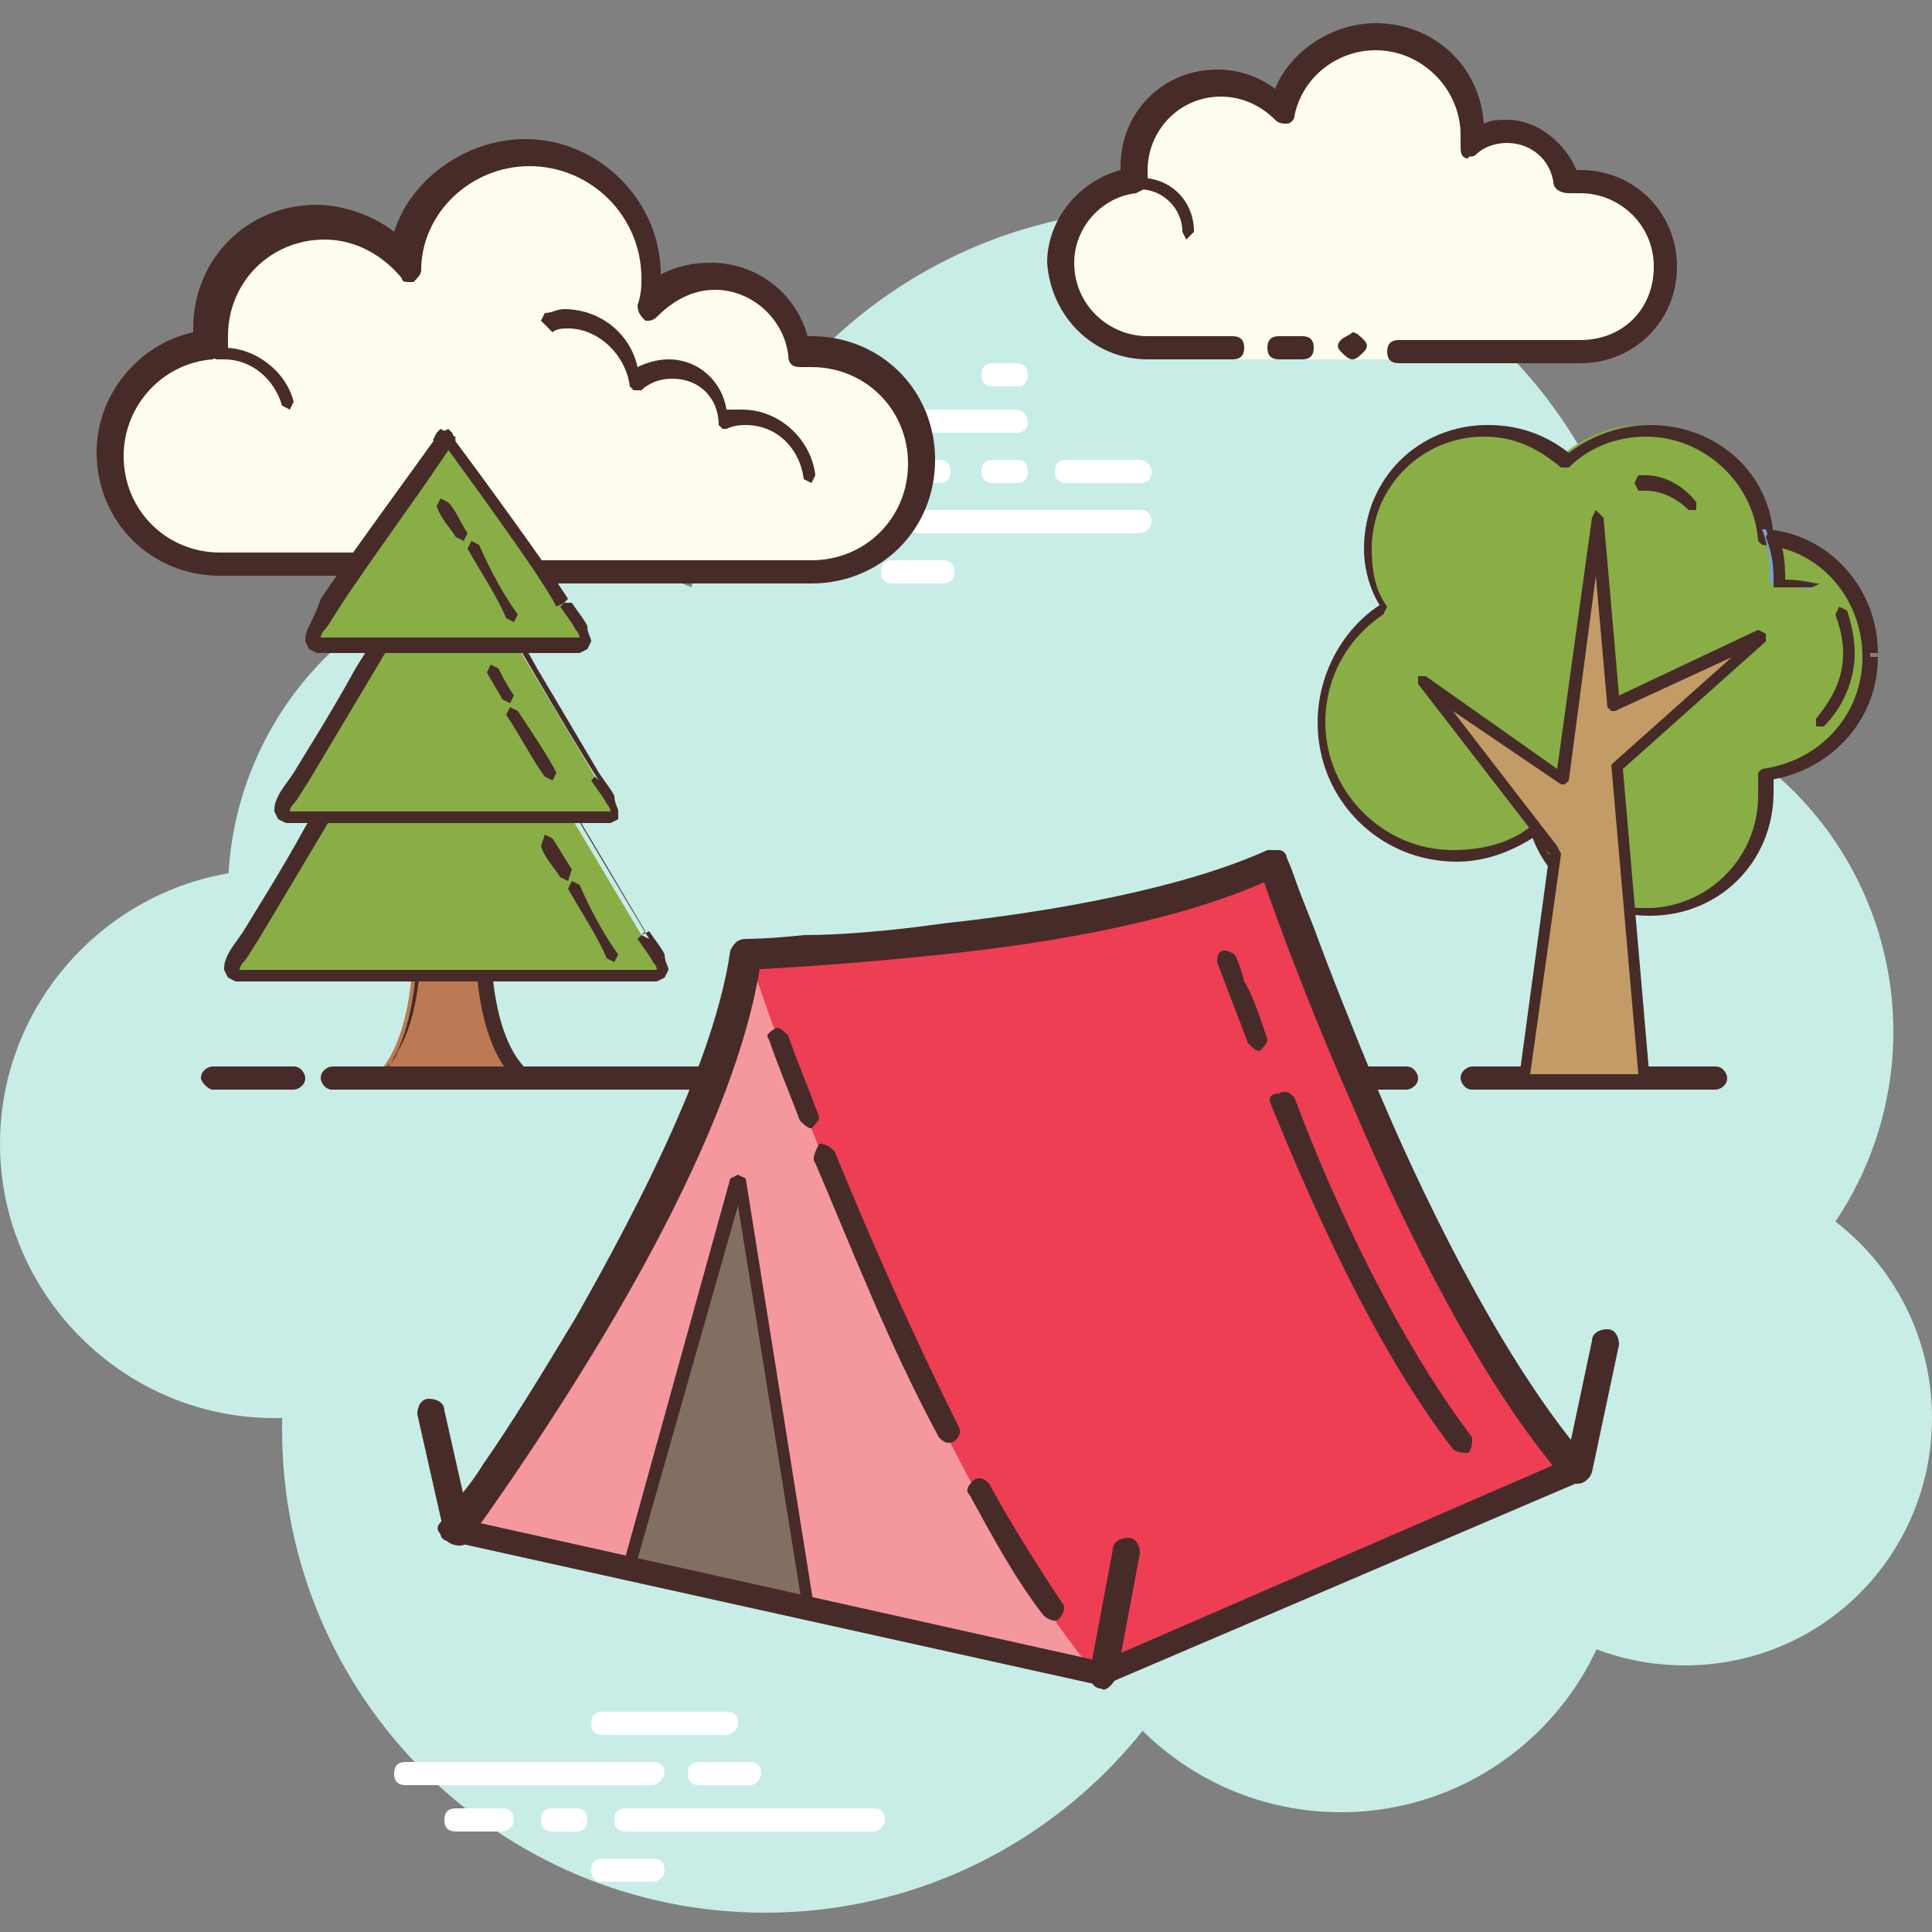
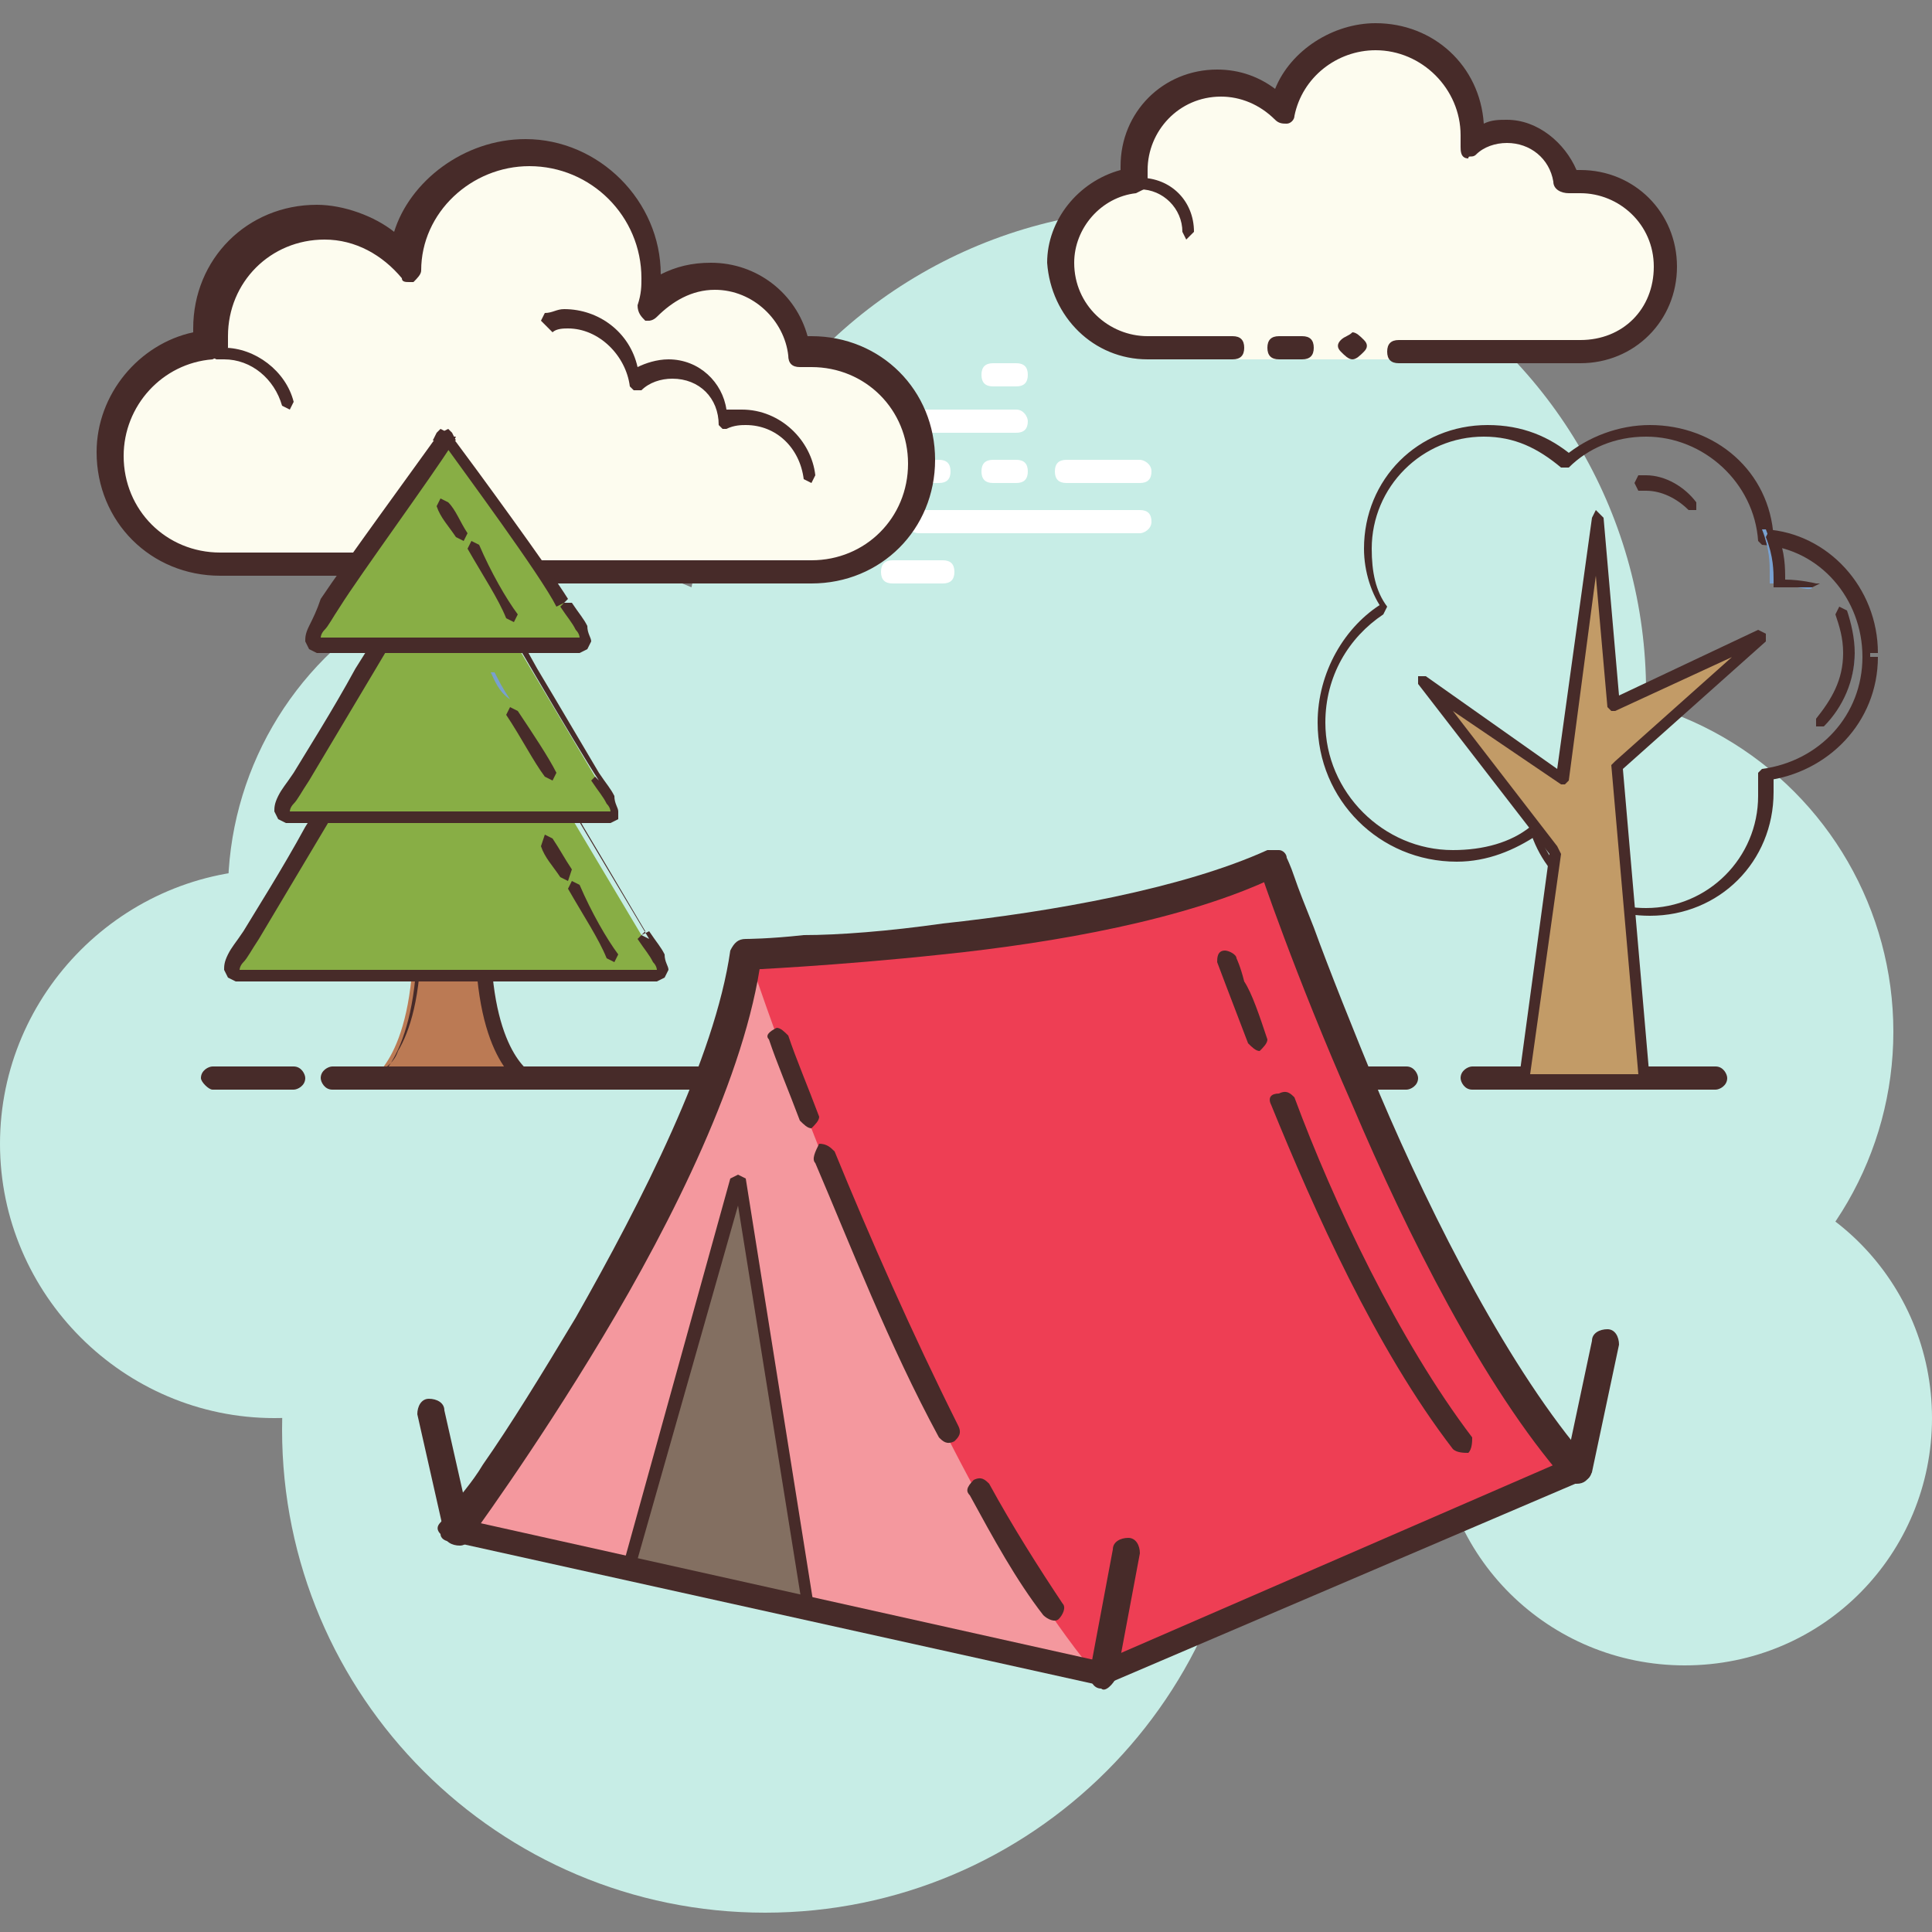
<svg xmlns="http://www.w3.org/2000/svg" version="1.1" id="Layer_1" x="0px" y="0px" viewBox="0 0 50 50" style="enable-background:new 0 0 50 50;" xml:space="preserve">
  <rect x="0" y="0" width="50" height="50" fill="#808080" stroke="none" />
  <style type="text/css">
	.st0{fill:#C7EDE6;}
	.st1{fill:#FFFFFF;}
	.st2{fill:#FDFCEF;}
	.st3{fill:#472B29;}
	.st4{fill:#BB7A54;}
	.st5{fill:#88AE45;}
	.st6{fill:#78A0CF;}
	.st7{fill:#CBC9BC;}
	.st8{fill:#C29B67;}
	.st9{fill:#EE3E54;}
	.st10{fill:#F4989E;}
	.st11{fill:#836F61;}
</style>
  <g>
    <circle class="st0" cx="30.1" cy="17.9" r="12.5" />
    <circle class="st0" cx="40.2" cy="26.7" r="8.8" />
    <path class="st0" d="M50,36.7c0,3.5-2.8,6.4-6.4,6.4c-3.5,0-6.4-2.8-6.4-6.4c0-3.5,2.8-6.4,6.4-6.4C47.2,30.3,50,33.2,50,36.7z" />
-     <circle class="st0" cx="34.7" cy="39.6" r="7.3" />
    <path class="st0" d="M32.3,37c0,6.9-5.6,12.5-12.5,12.5c-6.9,0-12.5-5.6-12.5-12.5c0-6.9,5.6-12.5,12.5-12.5   C26.7,24.5,32.3,30.1,32.3,37z" />
    <path class="st0" d="M14.2,29.6c0,3.9-3.2,7.1-7.1,7.1c-3.9,0-7.1-3.2-7.1-7.1c0-3.9,3.2-7.1,7.1-7.1   C11.1,22.5,14.2,25.6,14.2,29.6z" />
    <circle class="st0" cx="14.5" cy="23.1" r="8.6" />
    <path class="st0" d="M37.2,32.6c0,2.7-2,4.9-4.5,4.9c-2.5,0-4.5-2.2-4.5-4.9c0-2.7,2-4.9,4.5-4.9C35.2,27.7,37.2,29.9,37.2,32.6z" />
    <path class="st1" d="M29.5,11.9c-0.1,0-1.8,0-1.9,0c-0.2,0-0.3,0.1-0.3,0.3s0.1,0.3,0.3,0.3c0.1,0,1.8,0,1.9,0   c0.2,0,0.3-0.1,0.3-0.3S29.6,11.9,29.5,11.9z M26.3,10.6c-0.1,0-3.1,0-3.2,0c-0.2,0-0.3,0.1-0.3,0.3c0,0.2,0.1,0.3,0.3,0.3   c0.1,0,3.1,0,3.2,0c0.2,0,0.3-0.1,0.3-0.3C26.6,10.8,26.5,10.6,26.3,10.6z M26.3,9.4c-0.1,0-0.5,0-0.6,0c-0.2,0-0.3,0.1-0.3,0.3   s0.1,0.3,0.3,0.3c0.1,0,0.5,0,0.6,0c0.2,0,0.3-0.1,0.3-0.3S26.5,9.4,26.3,9.4z M24.4,15.1h-1.3c-0.2,0-0.3-0.1-0.3-0.3   s0.1-0.3,0.3-0.3h1.3c0.2,0,0.3,0.1,0.3,0.3S24.6,15.1,24.4,15.1z M20.6,13.8h-1.3c-0.2,0-0.3-0.1-0.3-0.3c0-0.2,0.1-0.3,0.3-0.3   h1.3c0.2,0,0.3,0.1,0.3,0.3C20.9,13.7,20.8,13.8,20.6,13.8z M22.5,13.8h-0.6c-0.2,0-0.3-0.1-0.3-0.3c0-0.2,0.1-0.3,0.3-0.3h0.6   c0.2,0,0.3,0.1,0.3,0.3C22.8,13.7,22.7,13.8,22.5,13.8z M29.5,13.8h-5.7c-0.2,0-0.3-0.1-0.3-0.3c0-0.2,0.1-0.3,0.3-0.3h5.7   c0.2,0,0.3,0.1,0.3,0.3C29.8,13.7,29.6,13.8,29.5,13.8z M26.3,12.5h-0.6c-0.2,0-0.3-0.1-0.3-0.3s0.1-0.3,0.3-0.3h0.6   c0.2,0,0.3,0.1,0.3,0.3S26.5,12.5,26.3,12.5z M24.3,12.5H18c-0.2,0-0.3-0.1-0.3-0.3s0.1-0.3,0.3-0.3h6.3c0.2,0,0.3,0.1,0.3,0.3   S24.5,12.5,24.3,12.5z" />
    <path class="st2" d="M9.6,14.7c0,0-2.3,0-3.9,0s-2.9-1.3-2.9-2.9C2.8,10.4,4,9.2,5.4,9c0-0.1,0-0.2,0-0.3c0-1.6,1.3-2.9,2.9-2.9   c0.9,0,1.7,0.4,2.2,1.1c0.1-1.7,1.5-3,3.2-3c1.8,0,3.2,1.4,3.2,3.2c0,0.3,0,0.6-0.1,0.8c0.4-0.5,1-0.8,1.7-0.8   c1.1,0,2.1,0.8,2.2,1.9c0.1,0,0.2,0,0.3,0c1.6,0,2.9,1.3,2.9,2.9c0,1.6-1.3,2.9-2.9,2.9s-6,0-6,0h-3.4V15H9.6V14.7z" />
    <path class="st3" d="M13.6,3.6c1.9,0,3.5,1.6,3.5,3.5v0c0.4-0.2,0.8-0.3,1.3-0.3c1.2,0,2.2,0.8,2.5,1.9l0.1,0   c1.8,0,3.2,1.4,3.2,3.2c0,1.8-1.4,3.2-3.2,3.2h-9.5c-0.2,0-0.3-0.1-0.3-0.3c0-0.2,0.1-0.3,0.3-0.3H21c1.4,0,2.5-1.1,2.5-2.5   c0-1.4-1.1-2.5-2.5-2.5l-0.2,0l-0.1,0l0,0c-0.2,0-0.3-0.1-0.3-0.3c-0.1-0.9-0.9-1.7-1.9-1.7c-0.6,0-1.1,0.3-1.5,0.7   c-0.1,0.1-0.2,0.1-0.2,0.1l-0.1,0c-0.1-0.1-0.2-0.2-0.2-0.4c0.1-0.3,0.1-0.5,0.1-0.7c0-1.6-1.3-2.9-2.9-2.9c-1.5,0-2.8,1.2-2.8,2.7   c0,0.1-0.1,0.2-0.2,0.3l-0.1,0c-0.1,0-0.2,0-0.2-0.1c-0.5-0.6-1.2-1-2-1c-1.4,0-2.5,1.1-2.5,2.5l0,0.2l0,0.1L5.7,9.2L5.5,9.3   c-1.3,0.1-2.3,1.2-2.3,2.5c0,1.4,1.1,2.5,2.5,2.5h3.9c0.2,0,0.3,0.1,0.3,0.3c0,0.2-0.1,0.3-0.3,0.3H5.7c-1.8,0-3.2-1.4-3.2-3.2   c0-1.5,1.1-2.8,2.5-3.1l0-0.1c0-1.8,1.4-3.2,3.2-3.2c0.7,0,1.5,0.3,2,0.7C10.6,4.7,12,3.6,13.6,3.6z" />
    <path class="st3" d="M5.8,9c0.8,0,1.6,0.6,1.8,1.4l-0.1,0.2l0,0l-0.2-0.1C7.1,9.8,6.5,9.3,5.8,9.3l-0.2,0l0,0L5.4,9.2L5.5,9L5.8,9z    M14.6,8c0.9,0,1.7,0.6,1.9,1.5c0.2-0.1,0.5-0.2,0.8-0.2c0.8,0,1.4,0.6,1.5,1.3c0.1,0,0.3,0,0.4,0c1,0,1.8,0.8,1.9,1.7l-0.1,0.2h0   l-0.2-0.1c-0.1-0.8-0.7-1.4-1.5-1.4c-0.1,0-0.3,0-0.5,0.1l0,0l-0.1,0l-0.1-0.1c0-0.7-0.5-1.2-1.2-1.2c-0.3,0-0.6,0.1-0.8,0.3   l-0.1,0l-0.1,0l-0.1-0.1c-0.1-0.8-0.8-1.5-1.6-1.5c-0.1,0-0.3,0-0.4,0.1l0,0L14,8.3l0.1-0.2C14.3,8.1,14.4,8,14.6,8z" />
-     <path class="st1" d="M16.9,48.7h-1.3c-0.2,0-0.3-0.1-0.3-0.3c0-0.2,0.1-0.3,0.3-0.3h1.3c0.2,0,0.3,0.1,0.3,0.3   C17.2,48.6,17,48.7,16.9,48.7z M18.8,44.9h-3.2c-0.2,0-0.3-0.1-0.3-0.3s0.1-0.3,0.3-0.3h3.2c0.2,0,0.3,0.1,0.3,0.3   S18.9,44.9,18.8,44.9z M13,47.4h-1.2c-0.2,0-0.3-0.1-0.3-0.3s0.1-0.3,0.3-0.3H13c0.2,0,0.3,0.1,0.3,0.3S13.1,47.4,13,47.4z    M14.9,47.4h-0.6c-0.2,0-0.3-0.1-0.3-0.3s0.1-0.3,0.3-0.3h0.6c0.2,0,0.3,0.1,0.3,0.3S15.1,47.4,14.9,47.4z M22.6,47.4h-6.4   c-0.2,0-0.3-0.1-0.3-0.3s0.1-0.3,0.3-0.3h6.4c0.2,0,0.3,0.1,0.3,0.3S22.7,47.4,22.6,47.4z M19.4,46.2h-1.3c-0.2,0-0.3-0.1-0.3-0.3   c0-0.2,0.1-0.3,0.3-0.3h1.3c0.2,0,0.3,0.1,0.3,0.3C19.7,46,19.6,46.2,19.4,46.2z M16.9,46.2h-6.4c-0.2,0-0.3-0.1-0.3-0.3   c0-0.2,0.1-0.3,0.3-0.3h6.4c0.2,0,0.3,0.1,0.3,0.3C17.2,46,17,46.2,16.9,46.2z" />
    <path class="st2" d="M31.8,9c0,0-1,0-2.2,0s-2.2-1-2.2-2.2c0-1.1,0.8-2,1.9-2.2c0-0.1,0-0.2,0-0.3c0-1.2,1-2.2,2.2-2.2   c0.6,0,1.2,0.3,1.6,0.7c0.2-1.1,1.2-2,2.4-2c1.4,0,2.5,1.1,2.5,2.5c0,0.1,0,0.2,0,0.3c0.3-0.2,0.6-0.3,1-0.3c0.8,0,1.4,0.6,1.5,1.3   c0.1,0,0.2,0,0.3,0c1.2,0,2.2,1,2.2,2.2c0,1.2-1,2.2-2.2,2.2s-4.7,0-4.7,0v0.3h-4.4V9z" />
    <path class="st3" d="M34.7,8.8c-0.1,0.1-0.1,0.2,0,0.3c0.1,0.1,0.2,0.2,0.3,0.2c0.1,0,0.2-0.1,0.3-0.2c0.1-0.1,0.1-0.2,0-0.3   c-0.1-0.1-0.2-0.2-0.3-0.2C34.9,8.7,34.8,8.7,34.7,8.8z M30.6,6c0-0.6-0.5-1.1-1.1-1.1c0,0-0.4,0-0.7,0.1l-0.2-0.1l0.1-0.2   c0.3-0.1,0.8-0.1,0.8-0.1c0.8,0,1.4,0.6,1.4,1.4l-0.2,0.2L30.6,6z" />
    <path class="st3" d="M29.7,9.3h2.2c0.2,0,0.3-0.1,0.3-0.3c0-0.2-0.1-0.3-0.3-0.3h-2.2c-1,0-1.9-0.8-1.9-1.9c0-0.9,0.7-1.7,1.6-1.8   l0.2-0.1l0.1-0.2c0-0.1,0-0.2,0-0.3c0-1,0.8-1.9,1.9-1.9c0.5,0,1,0.2,1.4,0.6c0.1,0.1,0.2,0.1,0.3,0.1c0.1,0,0.2-0.1,0.2-0.2   c0.2-1,1.1-1.7,2.1-1.7c1.2,0,2.2,1,2.2,2.2l0,0.3c0,0.1,0,0.3,0.2,0.3C38,4,38.1,4.1,38.2,4c0.2-0.2,0.5-0.3,0.8-0.3   c0.6,0,1.1,0.4,1.2,1c0,0.2,0.2,0.3,0.4,0.3c0.1,0,0.2,0,0.3,0c1,0,1.9,0.8,1.9,1.9s-0.8,1.9-1.9,1.9h-4.7c-0.2,0-0.3,0.1-0.3,0.3   c0,0.2,0.1,0.3,0.3,0.3h4.7c1.4,0,2.5-1.1,2.5-2.5c0-1.4-1.1-2.5-2.5-2.5l-0.1,0c-0.3-0.7-1-1.3-1.8-1.3c-0.2,0-0.4,0-0.6,0.1   c-0.1-1.5-1.3-2.6-2.8-2.6c-1.1,0-2.2,0.7-2.6,1.7c-0.4-0.3-0.9-0.5-1.5-0.5c-1.4,0-2.5,1.1-2.5,2.5l0,0.1   c-1.1,0.3-1.9,1.3-1.9,2.4C27.2,8.2,28.3,9.3,29.7,9.3z" />
    <path class="st3" d="M33.1,8.7c0.1,0,0.5,0,0.6,0C33.9,8.7,34,8.8,34,9c0,0.2-0.1,0.3-0.3,0.3c-0.1,0-0.5,0-0.6,0   c-0.2,0-0.3-0.1-0.3-0.3C32.8,8.8,32.9,8.7,33.1,8.7z" />
    <path class="st4" d="M12.5,24.2c0-3.3-0.9-3.6-0.9-3.6l0,0.8l0-0.8c0,0-0.9,0.3-0.9,3.6c0,3.3-1.2,3.8-1.2,3.8h1.7h0.8h1.7   C13.6,28,12.5,27.5,12.5,24.2z" />
    <path class="st3" d="M12.5,24.2h0.2c0-1.6-0.2-2.6-0.4-3.1c-0.2-0.5-0.5-0.6-0.5-0.6l-0.1,0l-0.1,0.1l0,0.8l0.2,0l0.2,0l0-0.8   l-0.1-0.1l-0.1,0c0,0-0.3,0.1-0.5,0.6c-0.2,0.5-0.4,1.4-0.4,3.1c0,1.6-0.3,2.5-0.6,3c-0.1,0.3-0.3,0.4-0.4,0.5l-0.1,0.1l0,0l0,0   l0,0.1l0-0.1l0,0l0,0.1l0-0.1L9.3,28l0.2,0.1h1.7h0.8h1.7l0.2-0.1l-0.1-0.2l0,0.1l0-0.1l0,0l0,0.1l0-0.1c0,0-1.1-0.5-1.1-3.6H12.5   h-0.2c0,3.3,1.2,3.9,1.3,3.9l0.1-0.1v-0.2h-1.7h-0.8H9.4V28l0.1,0.1c0.1,0,1.3-0.6,1.3-3.9c0-1.6,0.2-2.5,0.4-2.9   c0.1-0.2,0.2-0.4,0.3-0.4l0.1-0.1l0,0l0-0.1l0,0.1l0,0l0-0.1l0,0.1l-0.1-0.1l-0.2,0l0,0.8l0.2,0.1l0.2-0.1l0-0.8l-0.2,0l-0.1,0.1   l0-0.1l0,0.1l0,0l0-0.1l0,0.1c0,0,0.2,0.1,0.4,0.6c0.2,0.5,0.4,1.3,0.4,2.8H12.5z" />
    <path class="st5" d="M16.6,24.2c-0.6-1-2.8-4.7-2.8-4.7h-2.1h-0.5H9.2c0,0-2.2,3.8-2.8,4.7c-0.6,1-0.7,1.1,0,1.1c0.4,0,3,0,4.5,0   c0.7,0,1.2,0,1.2,0c1.5,0,4.1,0,4.5,0C17.3,25.2,17.2,25.1,16.6,24.2z" />
    <path class="st3" d="M16.6,24.2l0.1-0.1c-0.3-0.5-1-1.7-1.6-2.7c-0.6-1.1-1.2-2-1.2-2l-0.1-0.1h-2.1h-0.5H9.2l-0.1,0.1   c0,0-0.5,0.9-1.2,2c-0.6,1.1-1.3,2.2-1.6,2.7c-0.2,0.3-0.3,0.4-0.4,0.6c-0.1,0.2-0.1,0.3-0.1,0.4l0.1,0.2l0.2,0.1   c0.1,0,0.2,0,0.3,0c0.4,0,3,0,4.5,0c0.7,0,1.2,0,1.2,0c1.5,0,4.1,0,4.5,0c0.2,0,0.3,0,0.4,0l0.2-0.1l0.1-0.2c0-0.1-0.1-0.2-0.1-0.4   c-0.1-0.2-0.2-0.3-0.4-0.6L16.6,24.2l-0.1,0.1c0.2,0.3,0.3,0.4,0.4,0.6c0.1,0.1,0.1,0.2,0.1,0.2h0l0,0l0,0h0l0,0l0,0l0,0l0,0l0,0   l0,0l-0.1,0c-0.1,0-0.1,0-0.2,0c-0.4,0-3,0-4.5,0c0,0-0.5,0-1.2,0c-1.5,0-4.1,0-4.5,0c-0.2,0-0.3,0-0.3,0l0,0l0,0l0,0l0,0l0,0l0,0   l0,0h0l0,0l0,0h0c0,0,0-0.1,0.1-0.2c0.1-0.1,0.2-0.3,0.4-0.6c0.6-1,2.8-4.7,2.8-4.7l-0.1-0.1v0.2h2.1h0.5h2.1v-0.2l-0.1,0.1   c0,0,2.2,3.7,2.8,4.7L16.6,24.2z" />
    <path class="st5" d="M15.4,20.1c-0.6-1-2.8-4.7-2.8-4.7h-0.9h-0.3h-0.9c0,0-2.2,3.8-2.8,4.7c-0.6,1-0.7,1.1,0,1.1c0.2,0,1,0,2,0   c1.7,0,3.7,0,3.7,0c0.9,0,1.8,0,2,0C16,21.1,16,21,15.4,20.1z" />
    <path class="st3" d="M15.4,20.1l0.1-0.1c-0.3-0.5-1-1.7-1.6-2.7c-0.6-1.1-1.2-2-1.2-2l-0.1-0.1h-0.9h-0.3h-0.9l-0.1,0.1   c0,0-0.5,0.9-1.2,2c-0.6,1.1-1.3,2.2-1.6,2.7c-0.2,0.3-0.3,0.4-0.4,0.6c-0.1,0.2-0.1,0.3-0.1,0.4l0.1,0.2l0.2,0.1   c0.1,0,0.2,0,0.3,0c0.2,0,1,0,2,0c1.7,0,3.7,0,3.7,0c0.9,0,1.8,0,2,0c0.2,0,0.3,0,0.4,0l0.2-0.1L16,21c0-0.1-0.1-0.2-0.1-0.4   c-0.1-0.2-0.2-0.3-0.4-0.6L15.4,20.1l-0.1,0.1c0.2,0.3,0.3,0.4,0.4,0.6c0.1,0.1,0.1,0.2,0.1,0.2h0l0,0l0,0h0l0,0l0,0l0,0l0,0l0,0   l0,0l-0.1,0c-0.1,0-0.1,0-0.2,0c-0.2,0-1,0-2,0c0,0-2.1,0-3.7,0c-0.9,0-1.8,0-2,0c-0.2,0-0.3,0-0.3,0l0,0l0,0l0,0l0,0l0,0l0,0l0,0   l0,0l0,0l0,0l0,0c0,0,0-0.1,0.1-0.2c0.1-0.1,0.2-0.3,0.4-0.6c0.6-1,2.8-4.7,2.8-4.7l-0.1-0.1v0.2h0.9h0.3h0.9v-0.2l-0.1,0.1   c0,0,2.2,3.8,2.8,4.7L15.4,20.1z" />
    <path class="st5" d="M14.6,15.6c-0.5-0.8-2.4-3.4-3-4.2l-0.1-0.2l0,0.1l0-0.1l-0.1,0.2c-0.5,0.7-2.5,3.4-3,4.2   c-0.6,1-0.7,1.1,0,1.1c0.1,0,0.2,0,0.4,0c1.4,0,5.3,0,5.3,0c0.2,0,0.4,0,0.4,0C15.3,16.7,15.2,16.6,14.6,15.6z" />
    <path class="st3" d="M14.6,15.6l0.1-0.1c-0.5-0.8-2.4-3.4-3-4.2l-0.1,0.1l0.2,0l-0.1-0.2l-0.1-0.1l-0.2,0.1l0,0.1l0.1,0.1l0.1-0.1   l0-0.1l-0.2-0.1l-0.1,0.1l-0.1,0.2l0.2,0l-0.1-0.1c-0.5,0.7-2.4,3.3-3,4.2C8.2,15.8,8.1,16,8,16.2c-0.1,0.2-0.1,0.3-0.1,0.4   l0.1,0.2l0.2,0.1c0.1,0,0.2,0,0.3,0c0.1,0,0.2,0,0.4,0c1.4,0,5.3,0,5.3,0c0.2,0,0.4,0,0.4,0c0.2,0,0.3,0,0.4,0l0.2-0.1l0.1-0.2   c0-0.1-0.1-0.2-0.1-0.4c-0.1-0.2-0.2-0.3-0.4-0.6L14.6,15.6l-0.1,0.1c0.2,0.3,0.3,0.4,0.4,0.6c0.1,0.1,0.1,0.2,0.1,0.2h0l0,0l0,0h0   l0,0l0,0l0,0l0,0l0,0l0,0l-0.1,0c-0.1,0-0.1,0-0.2,0c-0.1,0-0.2,0-0.4,0c0,0-3.9,0-5.3,0c-0.2,0-0.4,0-0.4,0c-0.2,0-0.3,0-0.3,0   l0,0l0,0l0,0l0,0l0,0l0,0l0,0l0,0l0,0l0,0l0,0c0,0,0-0.1,0.1-0.2c0.1-0.1,0.2-0.3,0.4-0.6c0.5-0.8,2.4-3.4,2.9-4.2l0,0l0.1-0.2   l-0.2,0l-0.1,0.1l0,0.1l0.1,0.1l0.1-0.1l0-0.1l-0.1-0.1l-0.2,0l0.1,0.2l0,0c0.5,0.7,2.5,3.4,2.9,4.2L14.6,15.6z" />
    <path class="st6" d="M14.7,22.6c-0.2-0.3-0.3-0.5-0.5-0.8l-0.1,0C14.3,22.1,14.4,22.3,14.7,22.6L14.7,22.6L14.7,22.6z" />
    <path class="st6" d="M15.9,24.7c-0.3-0.4-0.7-1.1-1-1.8l-0.1,0C15.2,23.6,15.6,24.3,15.9,24.7L15.9,24.7L15.9,24.7z" />
    <path class="st6" d="M12,13.9c-0.2-0.3-0.3-0.5-0.5-0.8l-0.1,0C11.6,13.3,11.8,13.6,12,13.9L12,13.9L12,13.9z" />
    <path class="st6" d="M13.3,16c-0.3-0.4-0.7-1.1-1-1.8l-0.1,0C12.6,14.9,12.9,15.6,13.3,16L13.3,16L13.3,16z" />
    <path class="st6" d="M13.2,18.1c-0.2-0.3-0.3-0.5-0.4-0.7l-0.1,0C12.8,17.6,12.9,17.9,13.2,18.1L13.2,18.1L13.2,18.1z" />
    <path class="st6" d="M14.3,20c-0.2-0.4-0.6-1-1-1.6l-0.1,0C13.7,19.1,14,19.7,14.3,20L14.3,20L14.3,20z" />
    <path class="st3" d="M14.8,22.5c-0.2-0.3-0.3-0.5-0.5-0.8l-0.2-0.1L14,21.9c0.1,0.3,0.3,0.5,0.5,0.8l0.2,0.1L14.8,22.5L14.8,22.5z" />
    <path class="st3" d="M16,24.7c-0.3-0.4-0.7-1.1-1-1.8l-0.2-0.1L14.7,23c0.4,0.7,0.8,1.3,1,1.8l0.2,0.1L16,24.7L16,24.7z" />
    <path class="st3" d="M12.1,13.8c-0.2-0.3-0.3-0.6-0.5-0.8l-0.2-0.1l-0.1,0.2c0.1,0.3,0.3,0.5,0.5,0.8l0.2,0.1L12.1,13.8L12.1,13.8z   " />
    <path class="st3" d="M13.4,15.9c-0.3-0.4-0.7-1.1-1-1.8l-0.2-0.1l-0.1,0.2c0.4,0.7,0.8,1.3,1,1.8l0.2,0.1L13.4,15.9L13.4,15.9z" />
-     <path class="st3" d="M13.3,18c-0.2-0.3-0.3-0.5-0.4-0.7l-0.2-0.1l-0.1,0.2c0.1,0.2,0.3,0.5,0.4,0.7l0.2,0.1L13.3,18L13.3,18z" />
    <path class="st3" d="M14.4,20c-0.2-0.4-0.6-1-1-1.6l-0.2-0.1l-0.1,0.2c0.4,0.6,0.7,1.2,1,1.6l0.2,0.1L14.4,20L14.4,20z" />
    <polyline class="st6" points="38.1,27.9 44.3,27.9 44.3,27.8 38.1,27.8  " />
    <polyline class="st6" points="8.6,27.9 36.4,27.9 36.4,27.8 8.6,27.8  " />
    <polyline class="st6" points="5.5,27.9 7.6,27.9 7.6,27.8 5.5,27.8  " />
    <path class="st3" d="M38.1,28.2h6.3c0.1,0,0.3-0.1,0.3-0.3c0-0.1-0.1-0.3-0.3-0.3h-6.3c-0.1,0-0.3,0.1-0.3,0.3   C37.8,28,37.9,28.2,38.1,28.2" />
    <path class="st3" d="M8.6,28.2h27.8c0.1,0,0.3-0.1,0.3-0.3c0-0.1-0.1-0.3-0.3-0.3H8.6c-0.1,0-0.3,0.1-0.3,0.3   C8.3,28,8.4,28.2,8.6,28.2" />
    <path class="st3" d="M5.5,28.2h2.1c0.1,0,0.3-0.1,0.3-0.3c0-0.1-0.1-0.3-0.3-0.3H5.5c-0.1,0-0.3,0.1-0.3,0.3   C5.2,28,5.4,28.2,5.5,28.2" />
-     <path class="st5" d="M48.4,16.9c0-1.6-1.2-2.9-2.8-3.1c-0.1-1.6-1.5-2.8-3.1-2.8c-0.8,0-1.5,0.3-2.1,0.8C40,11.3,39.3,11,38.5,11   c-1.7,0-3.1,1.4-3.1,3.1c0,0.6,0.2,1.1,0.4,1.6c-1,0.6-1.6,1.7-1.6,2.9c0,1.9,1.6,3.5,3.5,3.5c0.8,0,1.5-0.2,2-0.7   c0.4,1.2,1.6,2.1,2.9,2.1c1.7,0,3.1-1.4,3.1-3.1c0-0.2,0-0.3,0-0.5C47.2,19.7,48.4,18.4,48.4,16.9z" />
    <path class="st3" d="M48.4,16.9h0.2c0-1.7-1.3-3.1-2.9-3.2l0,0.2l0.2,0c-0.1-1.7-1.5-2.9-3.2-2.9c-0.8,0-1.6,0.3-2.2,0.8l0.1,0.1   l0.1-0.1c-0.6-0.5-1.3-0.8-2.2-0.8c-1.8,0-3.2,1.4-3.2,3.2c0,0.6,0.2,1.2,0.5,1.6l0.1-0.1l-0.1-0.1c-1,0.6-1.7,1.8-1.7,3.1   c0,2,1.6,3.6,3.6,3.6c0.8,0,1.5-0.3,2.1-0.7l-0.1-0.1l-0.1,0c0.4,1.3,1.6,2.2,3.1,2.2c1.8,0,3.2-1.4,3.2-3.2c0-0.2,0-0.3,0-0.5   l-0.2,0l0,0.2c1.6-0.2,2.9-1.5,2.9-3.2H48.4h-0.2c0,1.5-1.1,2.7-2.6,2.9l-0.1,0.1l0,0.1c0,0.1,0,0.3,0,0.5c0,1.6-1.3,2.9-2.9,2.9   c-1.3,0-2.4-0.8-2.8-2l-0.1-0.1l-0.1,0c-0.5,0.4-1.2,0.6-2,0.6c-1.8,0-3.3-1.5-3.3-3.3c0-1.2,0.6-2.2,1.5-2.8l0.1-0.2   c-0.3-0.4-0.4-0.9-0.4-1.5c0-1.6,1.3-2.9,2.9-2.9c0.8,0,1.4,0.3,2,0.8h0.2c0.5-0.5,1.2-0.8,2-0.8c1.5,0,2.8,1.2,2.9,2.7l0.1,0.1   c1.5,0.1,2.6,1.4,2.6,2.9H48.4z" />
    <polygon class="st8" points="45.6,16.5 41.8,18.3 41.3,13.4 40.5,20.2 36.8,17.6 40.2,22 39.4,28 42.6,28 41.9,19.8  " />
    <polygon class="st3" points="45.6,16.5 45.5,16.3 41.9,18 41.5,13.4 41.3,13.2 41.2,13.4 40.3,19.9 36.9,17.5 36.7,17.5 36.7,17.7    40.1,22.1 39.3,28 39.3,28.1 39.4,28.1 42.6,28.1 42.7,28.1 42.7,28 42,19.9 45.7,16.6 45.7,16.4 45.5,16.3 45.6,16.5 45.5,16.4    41.8,19.7 41.7,19.8 42.4,27.8 39.6,27.8 40.4,22.1 40.3,21.9 37.6,18.4 40.4,20.3 40.5,20.3 40.6,20.2 41.3,14.9 41.6,18.3    41.7,18.4 41.8,18.4 45.7,16.6 45.6,16.5 45.5,16.4  " />
    <path class="st6" d="M47.6,15.8c0.1,0.3,0.2,0.6,0.2,1c0,0.7-0.3,1.3-0.7,1.8l0.1,0.1c0.5-0.5,0.8-1.1,0.8-1.8   C47.9,16.5,47.9,16.1,47.6,15.8L47.6,15.8L47.6,15.8z" />
    <path class="st6" d="M42.4,12.6l0.2,0l0,0v0c0.5,0,0.9,0.2,1.2,0.6l0.1,0c-0.3-0.4-0.7-0.6-1.2-0.6l0,0L42.4,12.6L42.4,12.6   L42.4,12.6z" />
    <path class="st6" d="M46.9,15.2c0,0-0.4-0.1-0.8-0.1l-0.2,0l0,0l0,0c0,0,0-0.1,0-0.2c0-0.2,0-0.7-0.2-1.2l-0.1,0   c0.2,0.5,0.2,0.9,0.2,1.1c0,0.1,0,0.2,0,0.2l0,0.1l0.1,0l0.2,0C46.5,15.2,46.9,15.3,46.9,15.2L46.9,15.2L46.9,15.2z" />
    <path class="st3" d="M47.5,15.9c0.1,0.3,0.2,0.6,0.2,1c0,0.7-0.3,1.2-0.7,1.7l0,0.2l0.2,0c0.5-0.5,0.8-1.2,0.8-1.9   c0-0.4-0.1-0.8-0.2-1.1l-0.2-0.1L47.5,15.9L47.5,15.9z" />
    <path class="st3" d="M42.4,12.7l0.2,0l0-0.2v0.2c0.4,0,0.8,0.2,1.1,0.5l0.2,0l0-0.2c-0.3-0.4-0.8-0.7-1.3-0.7l0,0l-0.2,0l-0.1,0.2   L42.4,12.7L42.4,12.7z" />
    <path class="st3" d="M47,15.1c0,0-0.4-0.1-0.8-0.1l-0.2,0l0,0.2l0.2,0c0,0,0-0.1,0-0.2c0-0.3,0-0.7-0.2-1.2l-0.2-0.1l-0.1,0.2   c0.2,0.5,0.2,0.9,0.2,1.1l0,0.1l0,0l0,0.1l0.1,0l0.2,0c0.2,0,0.4,0,0.5,0c0.1,0,0.2,0,0.2,0l0.2-0.1L47,15.1L47,15.1z" />
-     <path class="st9" d="M40.8,38l-12.3,5.4l-16.7-3.7c0,0,6.7-9.1,7.6-14.9c0,0,9-0.4,13.6-2.4C33,22.4,36.7,33.3,40.8,38z" />
+     <path class="st9" d="M40.8,38l-12.3,5.4l-16.7-3.7c0,0,6.7-9.1,7.6-14.9c0,0,9-0.4,13.6-2.4C33,22.4,36.7,33.3,40.8,38" />
    <path class="st10" d="M19.4,24.8c0,0,4.3,13.1,9.1,18.7l-16.6-3.9c0,0,3.3-4.5,4.3-6.6C17.2,31,19.4,24.8,19.4,24.8" />
    <path class="st3" d="M25.3,38.6c0.6,1.1,1.2,2.1,1.9,3.1l0.1,0C26.5,40.7,25.9,39.7,25.3,38.6L25.3,38.6L25.3,38.6z" />
    <path class="st3" d="M21.3,30.1c0.9,2.1,1.9,4.7,3.2,7.1l0.1,0C23.3,34.7,22.2,32.2,21.3,30.1L21.3,30.1L21.3,30.1z" />
    <path class="st3" d="M20.1,26.9c0.2,0.6,0.5,1.3,0.8,2.1l0.1,0C20.6,28.2,20.4,27.4,20.1,26.9L20.1,26.9L20.1,26.9z" />
    <path class="st3" d="M25.1,38.7c0.6,1.1,1.2,2.2,1.9,3.1c0.1,0.1,0.3,0.2,0.4,0.1c0.1-0.1,0.2-0.3,0.1-0.4c-0.6-0.9-1.3-2-1.9-3.1   c-0.1-0.1-0.2-0.2-0.4-0.1C25,38.5,25,38.6,25.1,38.7L25.1,38.7z" />
    <path class="st3" d="M21.1,30.1c0.9,2.1,1.9,4.7,3.2,7.1c0.1,0.1,0.2,0.2,0.4,0.1c0.1-0.1,0.2-0.2,0.1-0.4   c-1.2-2.4-2.3-4.9-3.2-7.1c-0.1-0.1-0.2-0.2-0.4-0.2C21.1,29.8,21,30,21.1,30.1L21.1,30.1z" />
    <path class="st3" d="M19.9,26.9c0.2,0.6,0.5,1.3,0.8,2.1c0.1,0.1,0.2,0.2,0.3,0.2c0.1-0.1,0.2-0.2,0.2-0.3   c-0.3-0.8-0.6-1.5-0.8-2.1c-0.1-0.1-0.2-0.2-0.3-0.2C19.9,26.7,19.8,26.8,19.9,26.9L19.9,26.9z" />
    <path class="st3" d="M33.1,28.5c1.1,2.7,2.7,6.3,4.7,8.9l0.1,0C35.9,34.7,34.3,31.1,33.1,28.5L33.1,28.5L33.1,28.5z" />
    <path class="st3" d="M31.7,24.8c0,0,0.3,0.8,0.8,2.1l0.1,0C32.1,25.7,31.8,24.8,31.7,24.8L31.7,24.8L31.7,24.8z" />
    <path class="st3" d="M32.9,28.6c1.1,2.7,2.7,6.3,4.7,8.9c0.1,0.1,0.3,0.1,0.4,0.1c0.1-0.1,0.1-0.3,0.1-0.4   c-1.9-2.5-3.6-6.1-4.6-8.8c-0.1-0.1-0.2-0.2-0.4-0.1C32.9,28.3,32.8,28.4,32.9,28.6L32.9,28.6z" />
    <path class="st3" d="M31.5,24.9c0,0,0.3,0.8,0.8,2.1c0.1,0.1,0.2,0.2,0.3,0.2c0.1-0.1,0.2-0.2,0.2-0.3c-0.2-0.6-0.4-1.2-0.6-1.5   c-0.1-0.4-0.2-0.6-0.2-0.6c0-0.1-0.2-0.2-0.3-0.2C31.5,24.6,31.5,24.8,31.5,24.9L31.5,24.9z" />
    <path class="st3" d="M41.2,38.1l0.7-3.3c0-0.2-0.1-0.4-0.3-0.4c-0.2,0-0.4,0.1-0.4,0.3l-0.7,3.3c0,0.2,0.1,0.4,0.3,0.4   C41,38.4,41.1,38.3,41.2,38.1" />
    <path class="st3" d="M28.9,43.4l0.6-3.2c0-0.2-0.1-0.4-0.3-0.4c-0.2,0-0.4,0.1-0.4,0.3l-0.6,3.2c0,0.2,0.1,0.4,0.3,0.4   C28.6,43.8,28.8,43.6,28.9,43.4" />
    <path class="st3" d="M12.2,39.6l-0.7-3.1c0-0.2-0.2-0.3-0.4-0.3s-0.3,0.2-0.3,0.4l0.7,3.1c0,0.2,0.2,0.3,0.4,0.3   S12.2,39.8,12.2,39.6" />
    <polyline class="st11" points="16.3,40.7 19.1,30.5 21,41.8  " />
    <polygon class="st3" points="16.4,40.7 19.1,31.2 20.8,41.8 21,41.9 21.1,41.8 19.3,30.5 19.1,30.4 18.9,30.5 16.1,40.6 16.2,40.8    16.4,40.7  " />
    <path class="st3" d="M40.8,38l-0.1-0.3L28.5,43l-16.6-3.7l-0.1,0.4l0.3,0.2c0,0,1.7-2.3,3.5-5.3c1.8-3,3.7-6.8,4.1-9.8l-0.4-0.1   l0,0.4c0,0,2.3-0.1,5.1-0.4c2.9-0.3,6.3-0.9,8.6-2L33,22.4l-0.4,0.1c0,0,0.9,2.7,2.4,6.1c1.4,3.3,3.4,7.3,5.5,9.7L40.8,38l-0.1-0.3   L40.8,38l0.3-0.2c-2-2.3-4-6.2-5.4-9.5C35,26.6,34.4,25.1,34,24c-0.2-0.5-0.4-1-0.5-1.3c-0.1-0.3-0.2-0.5-0.2-0.5   c0-0.1-0.1-0.2-0.2-0.2c-0.1,0-0.2,0-0.3,0c-2.2,1-5.6,1.6-8.4,1.9c-1.4,0.2-2.7,0.3-3.6,0.3c-0.9,0.1-1.5,0.1-1.5,0.1   c-0.2,0-0.3,0.1-0.4,0.3c-0.4,2.8-2.3,6.5-4,9.5c-0.9,1.5-1.7,2.8-2.4,3.8c-0.3,0.5-0.6,0.8-0.8,1.1c-0.2,0.3-0.3,0.4-0.3,0.4   c-0.1,0.1-0.1,0.2,0,0.3c0,0.1,0.1,0.2,0.3,0.2l16.7,3.7l0.2,0L41,38.3c0.1,0,0.2-0.1,0.2-0.3c0-0.1,0-0.2-0.1-0.3L40.8,38z" />
  </g>
</svg>